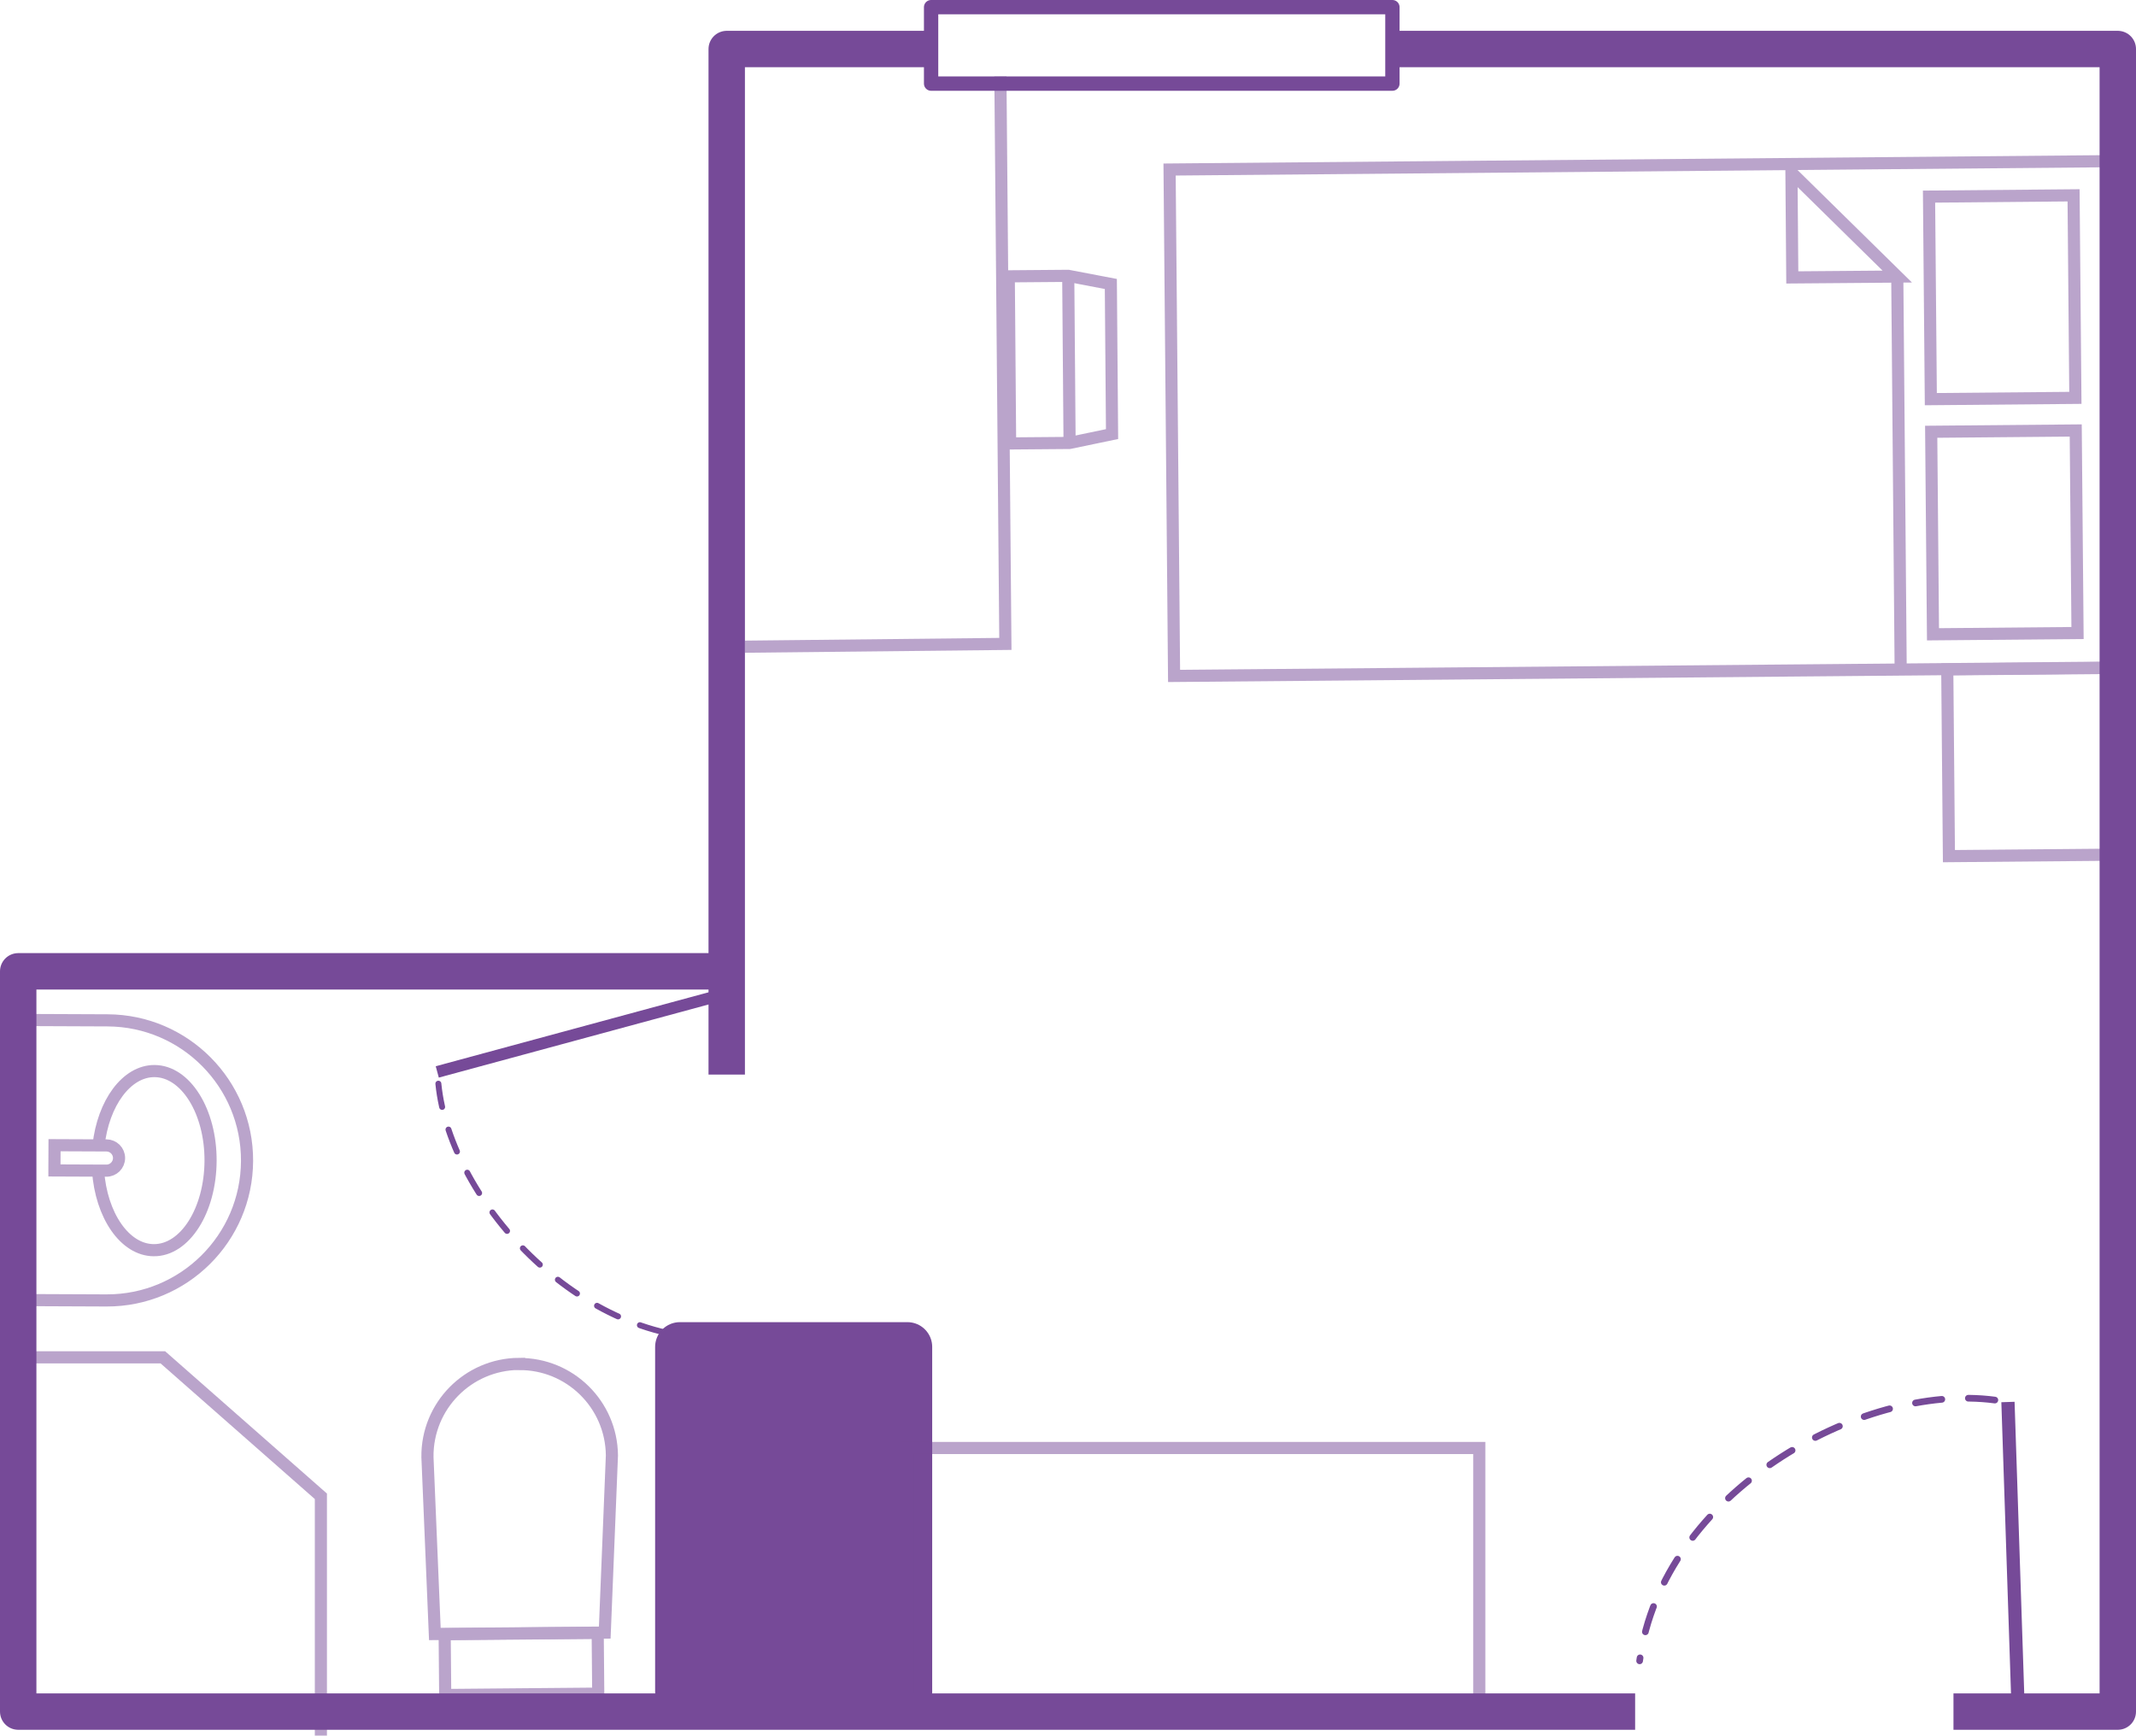
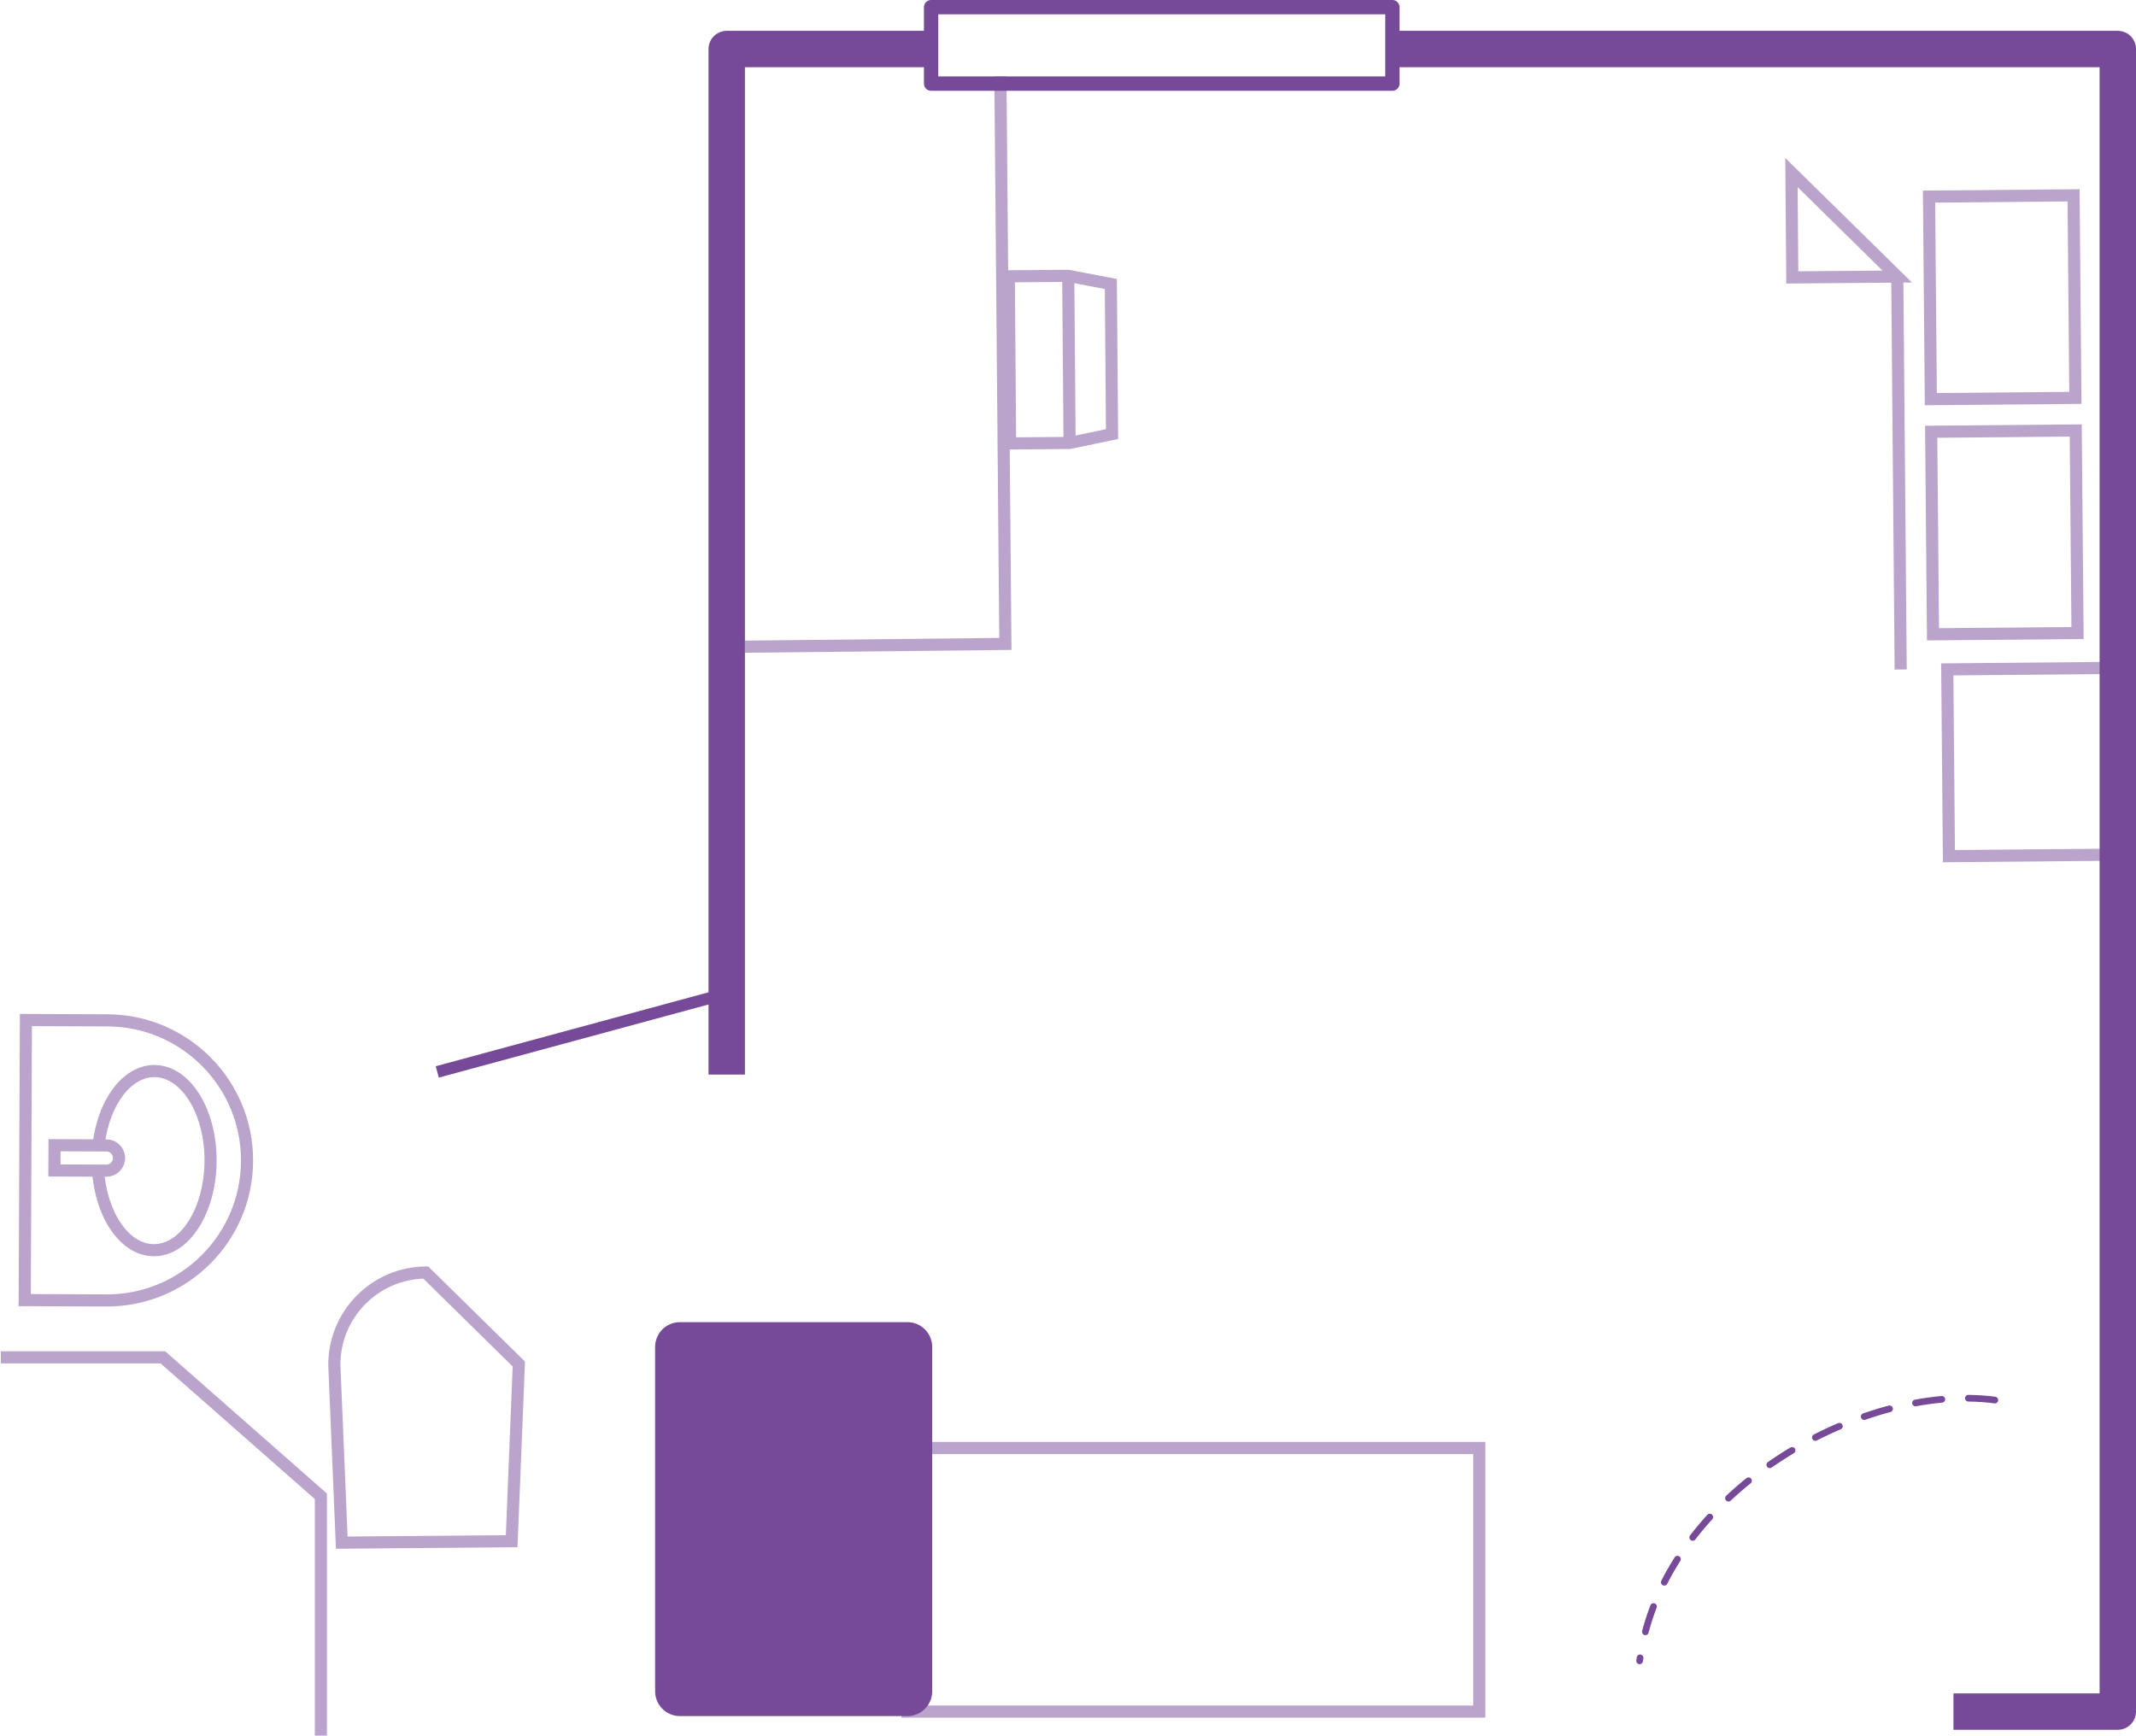
<svg xmlns="http://www.w3.org/2000/svg" id="uuid-309e9896-799c-41a6-9dd8-7a5a483dbe89" data-name="Layer 2" viewBox="0 0 176 143.02">
  <defs>
    <style>
      .uuid-dbf08526-0c71-41c2-a4ba-7fc6f38f1dbe, .uuid-f7a40ff7-47a0-4d6a-b1d6-eb537a7b1459, .uuid-d4f0c60b-3e6d-4d9f-bb13-f8a60aa2e93b, .uuid-d7e851b0-b251-4214-89b6-2d8e1a73208c, .uuid-4ea80129-0fed-420f-9be4-0f70cc35595b, .uuid-e03bc44b-0d35-410d-afaa-eaaa24570a3d, .uuid-a96ad433-47f2-407e-b524-736575b5f4ee, .uuid-7c92bdb5-649d-4d82-a2ba-606c88a55235 {
        fill: none;
      }

      .uuid-dbf08526-0c71-41c2-a4ba-7fc6f38f1dbe, .uuid-f7a40ff7-47a0-4d6a-b1d6-eb537a7b1459, .uuid-d4f0c60b-3e6d-4d9f-bb13-f8a60aa2e93b, .uuid-d7e851b0-b251-4214-89b6-2d8e1a73208c, .uuid-4ea80129-0fed-420f-9be4-0f70cc35595b, .uuid-e03bc44b-0d35-410d-afaa-eaaa24570a3d, .uuid-a96ad433-47f2-407e-b524-736575b5f4ee, .uuid-7c92bdb5-649d-4d82-a2ba-606c88a55235, .uuid-23a0adce-d58d-4c2f-ab64-623b840f8f0e {
        stroke: #764a98;
      }

      .uuid-dbf08526-0c71-41c2-a4ba-7fc6f38f1dbe, .uuid-4ea80129-0fed-420f-9be4-0f70cc35595b {
        stroke-miterlimit: 10;
      }

      .uuid-dbf08526-0c71-41c2-a4ba-7fc6f38f1dbe, .uuid-1ece8813-9003-41b0-bf99-f59f7d90cf36 {
        opacity: .5;
      }

      .uuid-f7a40ff7-47a0-4d6a-b1d6-eb537a7b1459 {
        stroke-width: 1.09px;
      }

      .uuid-f7a40ff7-47a0-4d6a-b1d6-eb537a7b1459, .uuid-d4f0c60b-3e6d-4d9f-bb13-f8a60aa2e93b, .uuid-d7e851b0-b251-4214-89b6-2d8e1a73208c, .uuid-e03bc44b-0d35-410d-afaa-eaaa24570a3d, .uuid-a96ad433-47f2-407e-b524-736575b5f4ee, .uuid-7c92bdb5-649d-4d82-a2ba-606c88a55235, .uuid-23a0adce-d58d-4c2f-ab64-623b840f8f0e {
        stroke-linejoin: round;
      }

      .uuid-d4f0c60b-3e6d-4d9f-bb13-f8a60aa2e93b {
        stroke-width: 3px;
      }

      .uuid-d7e851b0-b251-4214-89b6-2d8e1a73208c {
        stroke-dasharray: 0 0 1.94 1.94;
        stroke-width: .49px;
      }

      .uuid-d7e851b0-b251-4214-89b6-2d8e1a73208c, .uuid-a96ad433-47f2-407e-b524-736575b5f4ee {
        stroke-linecap: round;
      }

      .uuid-e03bc44b-0d35-410d-afaa-eaaa24570a3d {
        stroke-width: 1.18px;
      }

      .uuid-a96ad433-47f2-407e-b524-736575b5f4ee {
        stroke-dasharray: 0 0 2.19 2.19;
        stroke-width: .55px;
      }

      .uuid-7c92bdb5-649d-4d82-a2ba-606c88a55235 {
        stroke-width: .97px;
      }

      .uuid-23a0adce-d58d-4c2f-ab64-623b840f8f0e {
        fill: #764a98;
        stroke-width: 4.08px;
      }
    </style>
  </defs>
  <g id="uuid-8f08eba9-f42c-4cd3-a65b-99cf3d854d7c" data-name="Layer 3">
    <g class="uuid-1ece8813-9003-41b0-bf99-f59f7d90cf36">
      <rect class="uuid-4ea80129-0fed-420f-9be4-0f70cc35595b" x="156.81" y="37.91" width="16.69" height="11.91" transform="translate(122.76 209.41) rotate(-90.51)" />
      <rect class="uuid-4ea80129-0fed-420f-9be4-0f70cc35595b" x="156.64" y="18.54" width="16.69" height="11.91" transform="translate(141.95 189.69) rotate(-90.51)" />
      <line class="uuid-4ea80129-0fed-420f-9be4-0f70cc35595b" x1="156.33" y1="22.79" x2="156.61" y2="55.17" />
-       <polygon class="uuid-4ea80129-0fed-420f-9be4-0f70cc35595b" points="96.37 13.97 96.74 55.7 151.22 55.22 174.36 55.01 173.99 13.28 96.37 13.97" />
      <polygon class="uuid-4ea80129-0fed-420f-9be4-0f70cc35595b" points="147.61 14.22 147.68 22.86 156.33 22.79 147.61 14.22" />
      <rect class="uuid-4ea80129-0fed-420f-9be4-0f70cc35595b" x="159.78" y="55.84" width="15.39" height="13.91" transform="translate(106.17 230.82) rotate(-90.51)" />
    </g>
    <g>
      <path class="uuid-a96ad433-47f2-407e-b524-736575b5f4ee" d="M164.37,115.37c-10.99-1.46-27.43,7.65-29.27,21.49" />
-       <line class="uuid-f7a40ff7-47a0-4d6a-b1d6-eb537a7b1459" x1="166.33" y1="142.09" x2="165.45" y2="115.53" />
    </g>
    <g class="uuid-1ece8813-9003-41b0-bf99-f59f7d90cf36">
      <polyline class="uuid-4ea80129-0fed-420f-9be4-0f70cc35595b" points="82.43 6.3 82.84 53.06 61.37 53.29" />
      <g>
        <polygon class="uuid-4ea80129-0fed-420f-9be4-0f70cc35595b" points="88.13 36.5 83.23 36.54 83.12 22.77 88.02 22.73 91.53 23.4 91.63 35.77 88.13 36.5 88.13 36.5" />
        <line class="uuid-4ea80129-0fed-420f-9be4-0f70cc35595b" x1="88.02" y1="22.73" x2="88.13" y2="36.5" />
      </g>
    </g>
    <g class="uuid-1ece8813-9003-41b0-bf99-f59f7d90cf36">
      <path class="uuid-4ea80129-0fed-420f-9be4-0f70cc35595b" d="M-.31,86.5H22.76v6.73c0,6.37-5.17,11.54-11.54,11.54h0c-6.37,0-11.54-5.17-11.54-11.54v-6.73H-.31Z" transform="translate(-84.46 106.45) rotate(-89.76)" />
      <path class="uuid-4ea80129-0fed-420f-9be4-0f70cc35595b" d="M8.12,94.39c.38-3.49,2.31-6.14,4.61-6.13,2.57,.01,4.64,3.33,4.62,7.4-.02,4.08-2.11,7.38-4.68,7.36-2.39-.01-4.34-2.88-4.59-6.56" />
      <path class="uuid-4ea80129-0fed-420f-9be4-0f70cc35595b" d="M6.12,92.76h2.07v4.28c0,.57-.46,1.04-1.04,1.04h0c-.57,0-1.04-.46-1.04-1.04v-4.28h0Z" transform="translate(-88.3 102.17) rotate(-89.76)" />
    </g>
    <g class="uuid-1ece8813-9003-41b0-bf99-f59f7d90cf36">
-       <path class="uuid-4ea80129-0fed-420f-9be4-0f70cc35595b" d="M42.75,112.4h0c4.2-.04,7.63,3.33,7.67,7.53l-.59,14.6-14,.12-.61-14.59c-.04-4.2,3.33-7.63,7.53-7.67Z" />
-       <rect class="uuid-4ea80129-0fed-420f-9be4-0f70cc35595b" x="36.66" y="134.6" width="12.61" height="5.01" transform="translate(87.15 273.83) rotate(179.49)" />
+       <path class="uuid-4ea80129-0fed-420f-9be4-0f70cc35595b" d="M42.75,112.4h0l-.59,14.6-14,.12-.61-14.59c-.04-4.2,3.33-7.63,7.53-7.67Z" />
    </g>
    <polyline class="uuid-dbf08526-0c71-41c2-a4ba-7fc6f38f1dbe" points=".07 111.85 13.42 111.85 26.44 123.3 26.44 143.02" />
    <rect class="uuid-23a0adce-d58d-4c2f-ab64-623b840f8f0e" x="56.02" y="110.99" width="18.75" height="28.38" />
    <rect class="uuid-dbf08526-0c71-41c2-a4ba-7fc6f38f1dbe" x="74.77" y="119.32" width="47.12" height="21.72" />
    <rect class="uuid-e03bc44b-0d35-410d-afaa-eaaa24570a3d" x="76.73" y=".59" width="38.01" height="6.3" transform="translate(191.46 7.48) rotate(180)" />
-     <polyline class="uuid-d4f0c60b-3e6d-4d9f-bb13-f8a60aa2e93b" points="59.88 80.04 1.5 80.04 1.5 141.04 134.73 141.04" />
    <polyline class="uuid-d4f0c60b-3e6d-4d9f-bb13-f8a60aa2e93b" points="76.73 4.04 59.88 4.04 59.88 88.55" />
    <polyline class="uuid-d4f0c60b-3e6d-4d9f-bb13-f8a60aa2e93b" points="114.74 4.04 174.5 4.04 174.5 141.04 160.96 141.04" />
    <g>
-       <path class="uuid-d7e851b0-b251-4214-89b6-2d8e1a73208c" d="M36.12,89.3c.97,9.79,12.19,22.13,24.52,20.9" />
      <line class="uuid-7c92bdb5-649d-4d82-a2ba-606c88a55235" x1="58.79" y1="82.16" x2="36.03" y2="88.33" />
    </g>
  </g>
</svg>